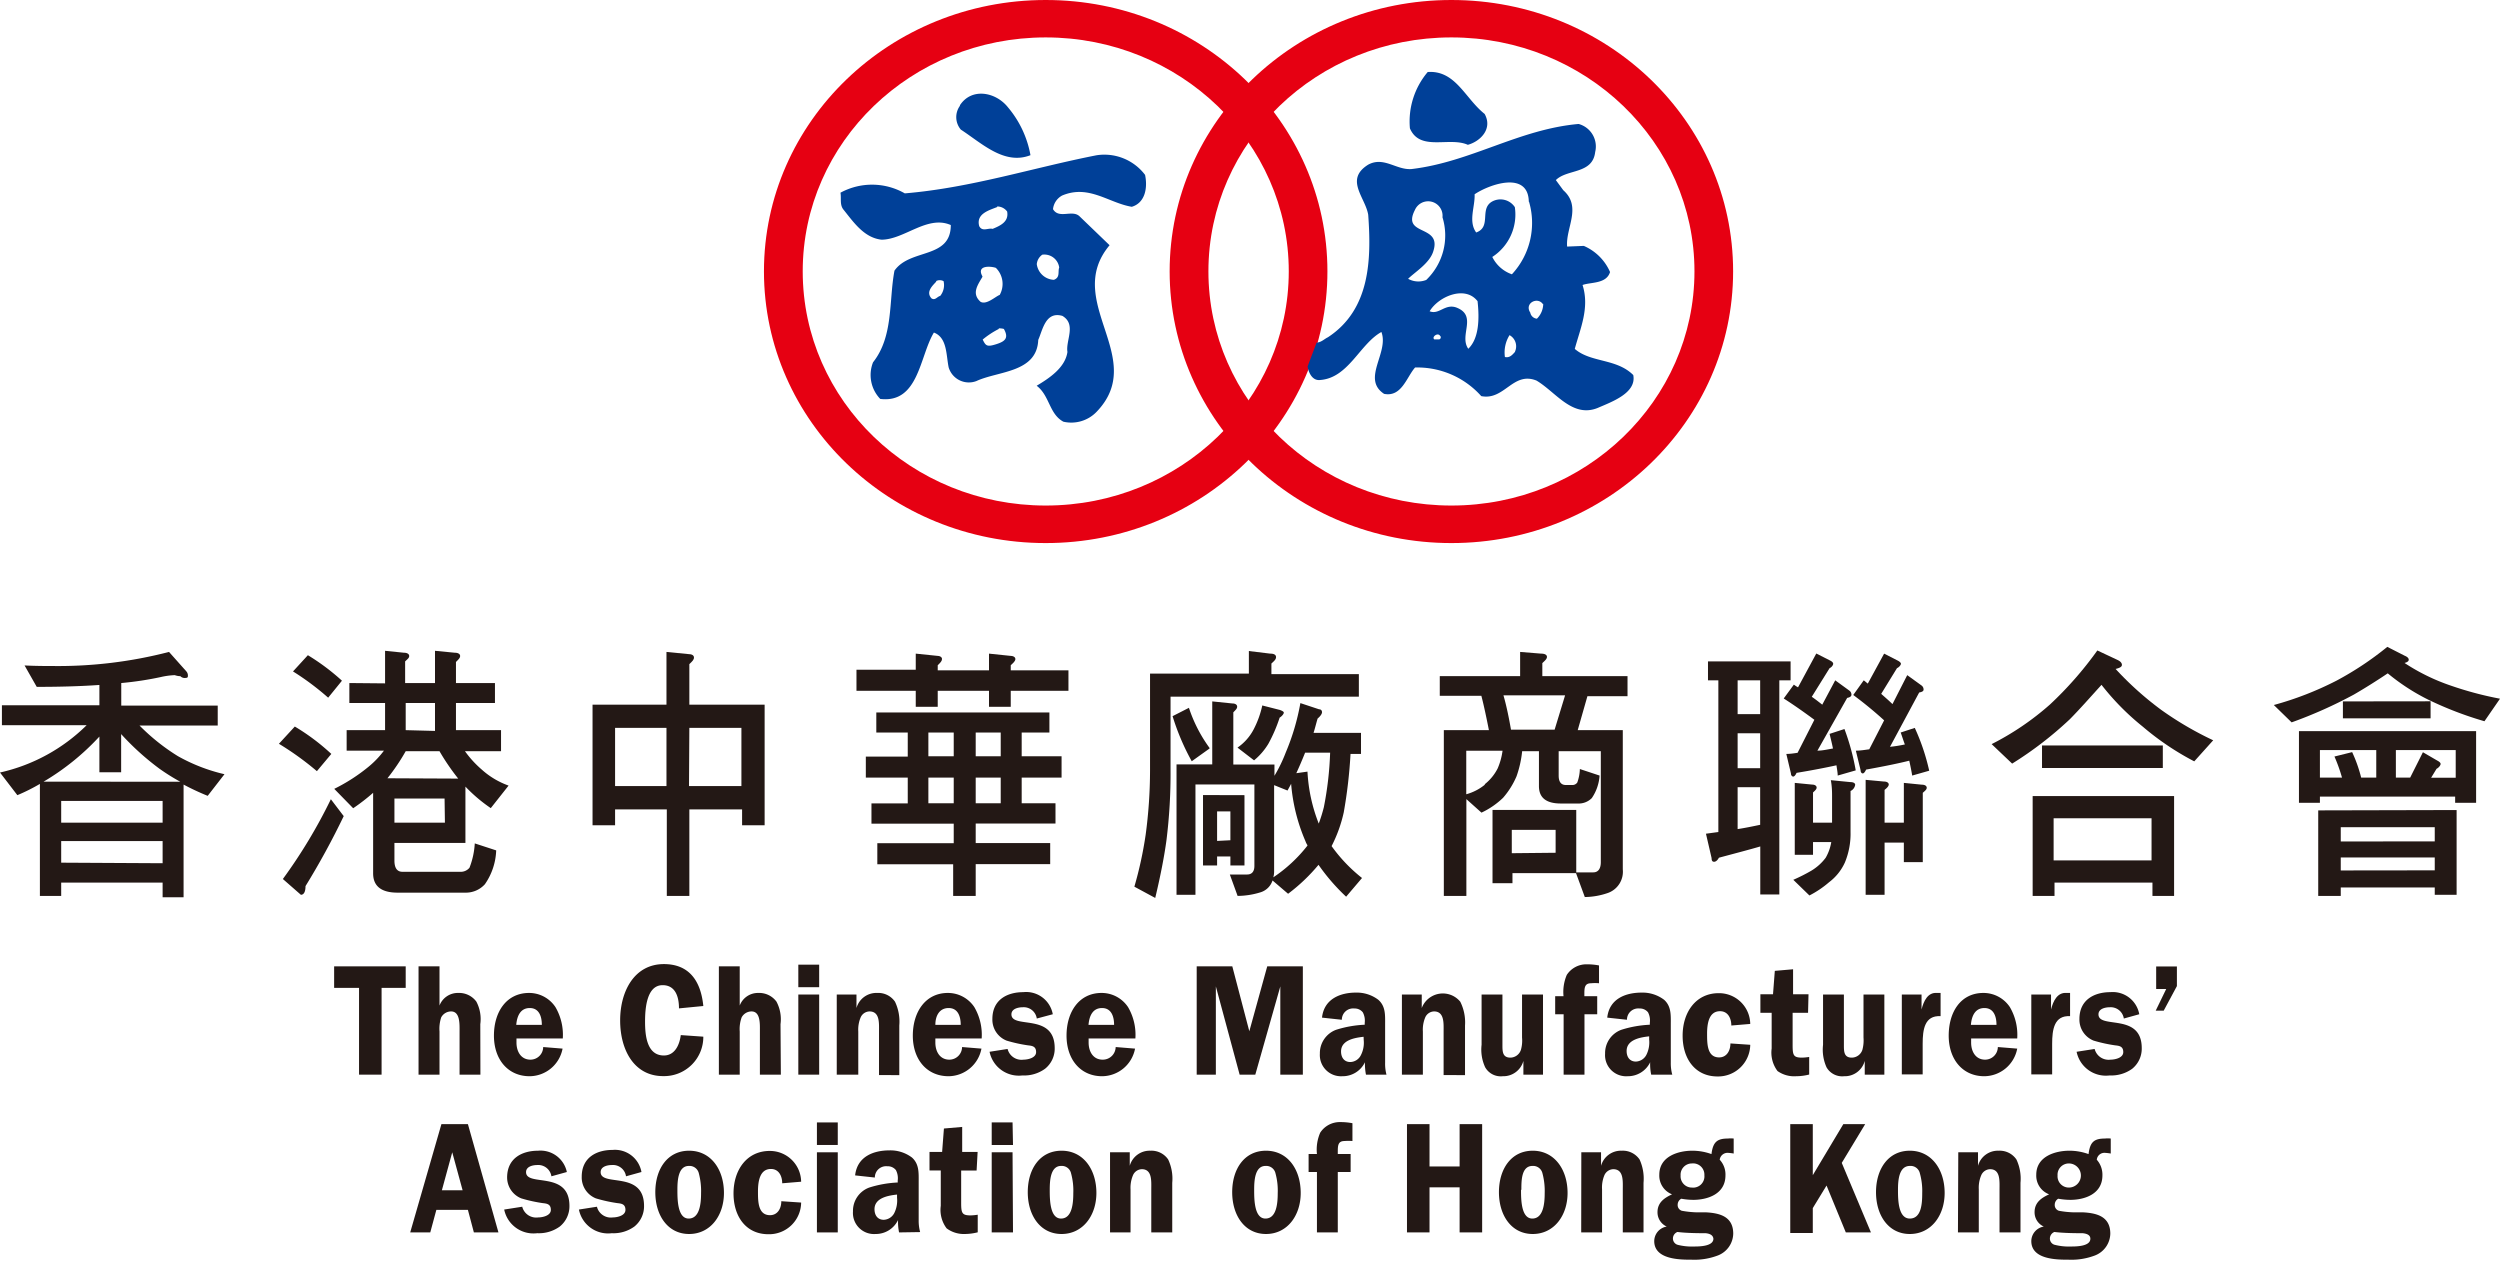
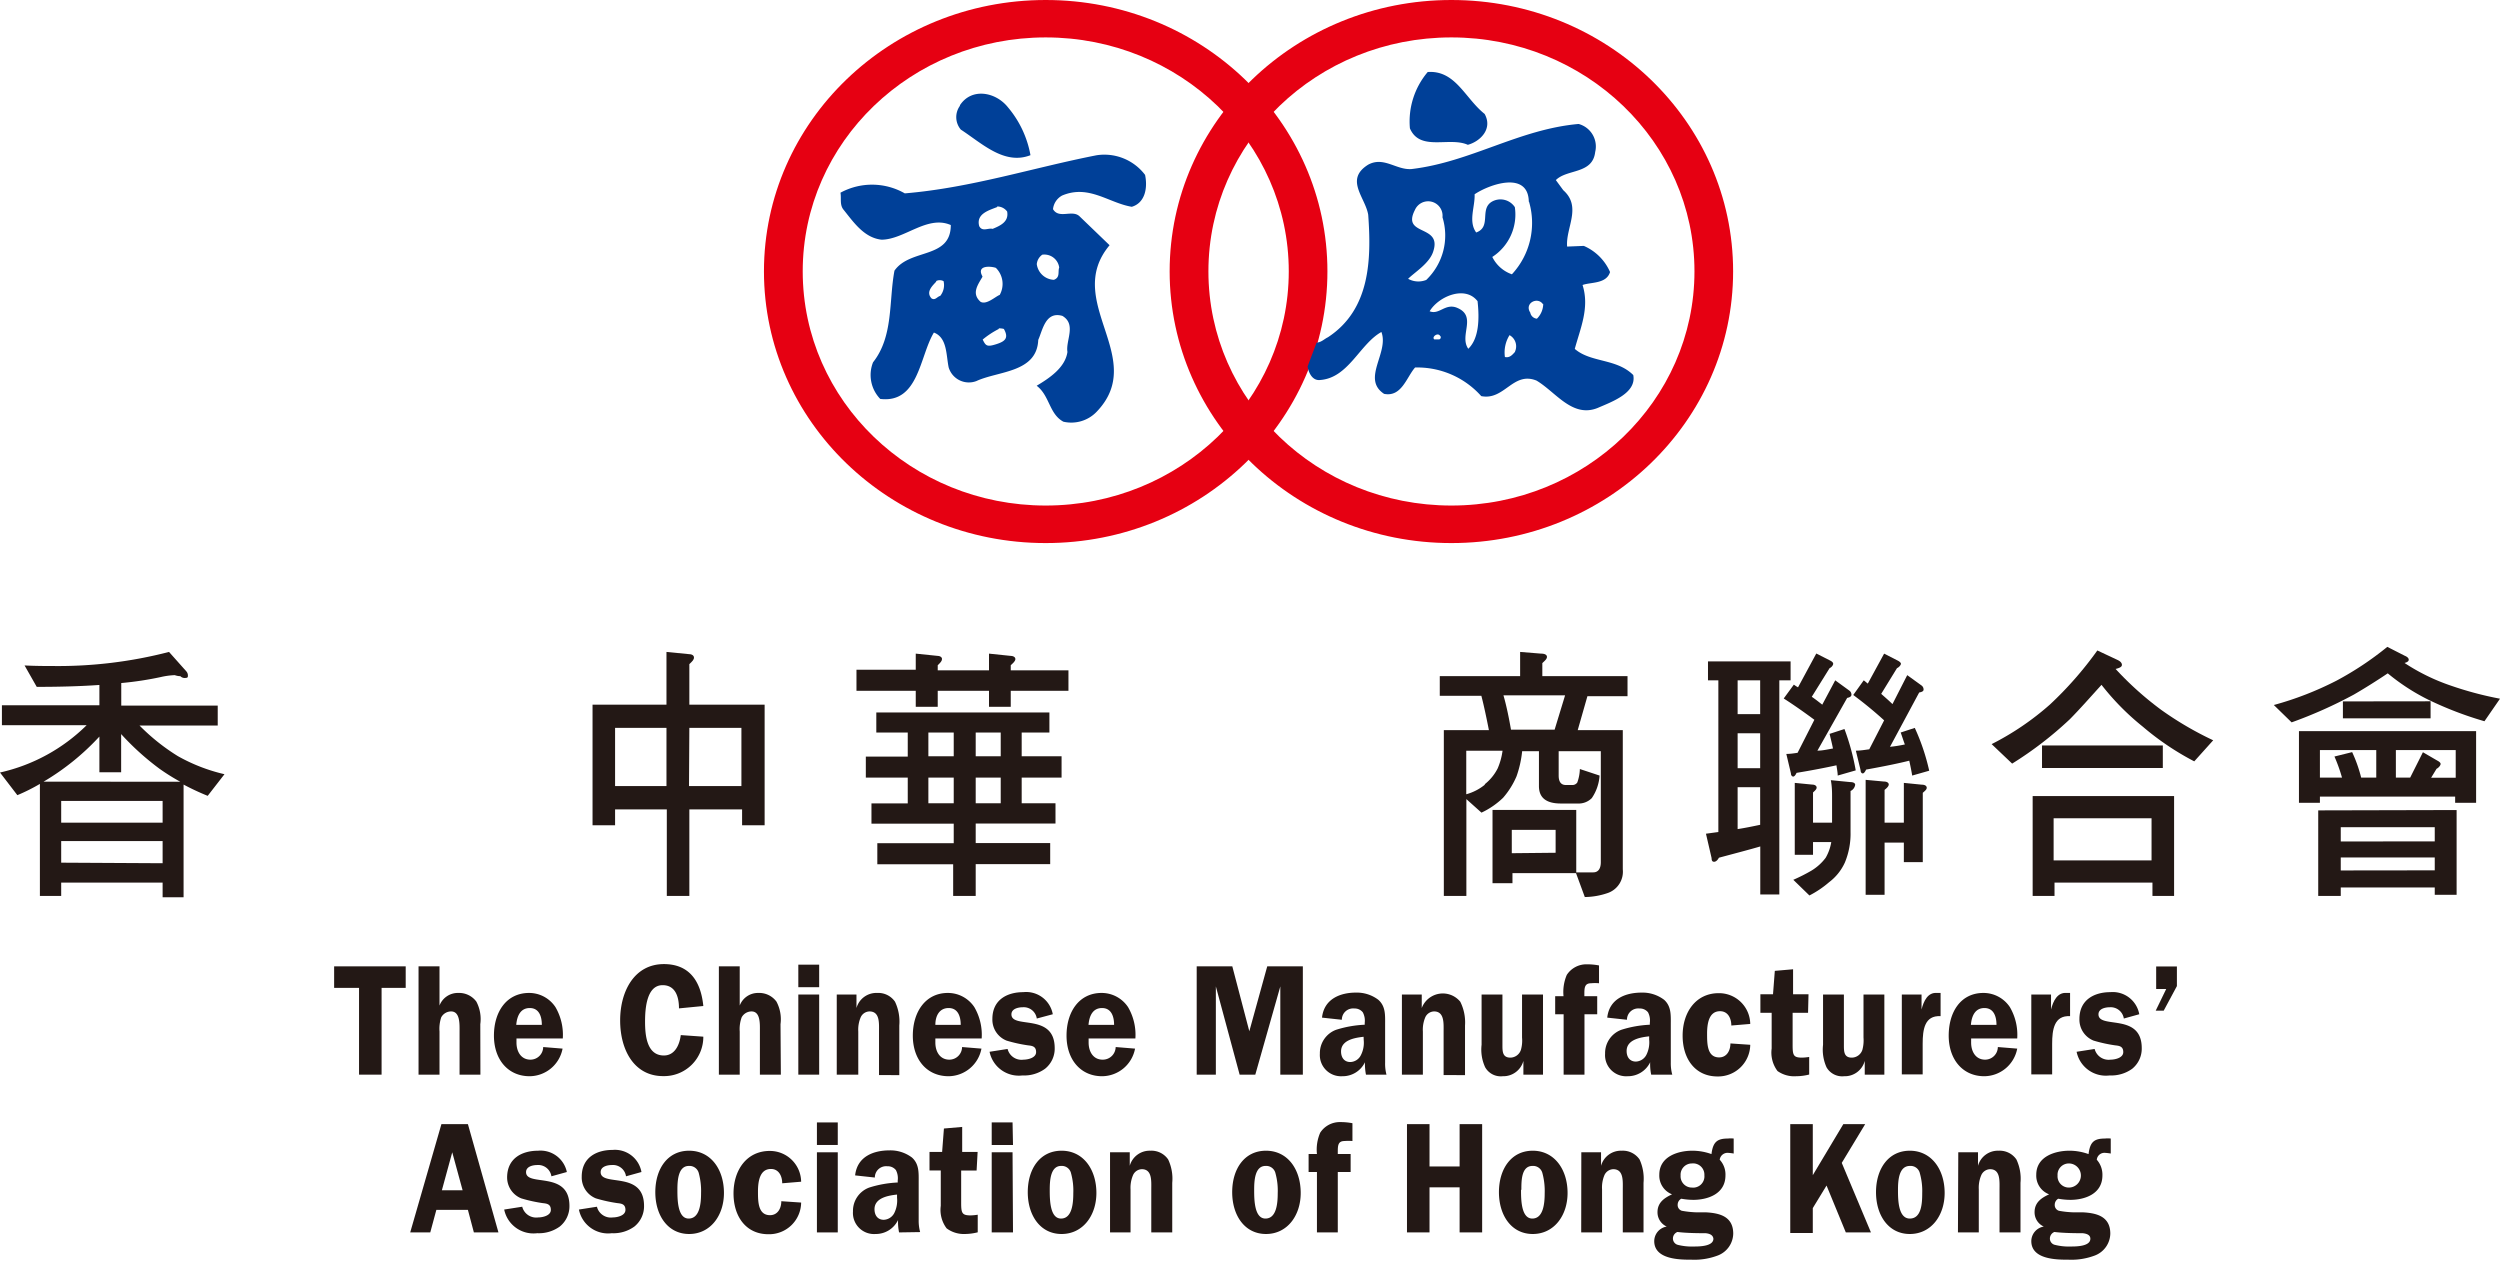
<svg xmlns="http://www.w3.org/2000/svg" viewBox="0 0 221.84 111.87">
  <defs>
    <style>.cls-1{fill:#e60012;}.cls-2{fill:#004098;}.cls-3{fill:#231815;}</style>
  </defs>
  <g id="图层_2" data-name="图层 2">
    <g id="圖層_1" data-name="圖層 1">
      <path class="cls-1" d="M128.79,0c-13.81,0-25,10.78-25,24.08s11.2,24.11,25,24.11,25-10.8,25-24.11S142.6,0,128.79,0Zm0,44.86c-11.91,0-21.56-9.3-21.56-20.78s9.65-20.76,21.56-20.76,21.57,9.3,21.57,20.76S140.7,44.86,128.79,44.86Z" />
      <path class="cls-1" d="M92.79,0c-13.81,0-25,10.78-25,24.08s11.2,24.11,25,24.11,25-10.8,25-24.11S106.6,0,92.79,0Zm0,44.86c-11.9,0-21.56-9.3-21.56-20.78S80.89,3.32,92.79,3.32s21.57,9.3,21.57,20.76S104.7,44.86,92.79,44.86Z" />
      <path class="cls-2" d="M101.61,15.52c.24,1.16,0,2.48-1.18,2.83-2.05-.34-3.81-2-6.18-1a1.56,1.56,0,0,0-.81,1.21c.53.91,1.73,0,2.37.65l2.65,2.55c-4.18,5,3.46,10-1.16,14.79a3.11,3.11,0,0,1-2.94.87c-1.27-.69-1.21-2.31-2.37-3.19,1.1-.66,2.53-1.59,2.73-3-.17-1,.82-2.45-.45-3.2-1.5-.43-1.75,1.26-2.14,2.13-.12,2.92-3.54,2.75-5.48,3.65a1.87,1.87,0,0,1-2.47-1.21c-.23-1.1-.12-2.64-1.31-3.09-1.27,2.09-1.34,6.3-4.76,5.89a3.06,3.06,0,0,1-.64-3.25c1.82-2.3,1.39-5.39,1.9-8.13,1.39-2,5-1,5-4.05-2.08-.91-4.1,1.28-6.14,1.3-1.56-.17-2.49-1.56-3.4-2.69-.33-.43-.16-1-.25-1.48a5.86,5.86,0,0,1,5.71.06c5.91-.5,11.3-2.26,17-3.38A4.53,4.53,0,0,1,101.61,15.52Zm14.42,17c.09.56.43,1.28,1.11,1.2,2.52-.18,3.51-3.19,5.44-4.26.7,1.83-1.79,4.16.24,5.49,1.56.31,2-1.5,2.75-2.34a7.6,7.6,0,0,1,5.87,2.54c2.06.41,2.81-2.22,4.9-1.38,1.7,1,3.18,3.34,5.43,2.43,1.27-.55,3.47-1.33,3.16-2.92-1.5-1.49-3.76-1.08-5.19-2.32.49-1.82,1.33-3.65.69-5.67.74-.27,2.11-.08,2.44-1.15a4.47,4.47,0,0,0-2.33-2.32l-1.48.06c-.14-1.66,1.33-3.52-.34-5l-.66-.9c1-1,3.26-.51,3.49-2.49A2.07,2.07,0,0,0,140.08,11c-5.31.47-9.58,3.38-14.82,4-1.35.11-2.46-1.14-3.85-.39-2.12,1.32-.25,2.91,0,4.45.29,4,.17,8.42-3.58,10.87-.29.13-.59.46-1,.47ZM126.69,6.39a6.79,6.79,0,0,0-1.58,5c.89,2.08,3.49.72,5.14,1.46,1.1-.3,2.23-1.41,1.49-2.74C130,8.73,129.16,6.22,126.69,6.39Zm-41.51,3a1.71,1.71,0,0,0,.08,2.11c1.86,1.21,3.86,3.18,6.18,2.27a9.07,9.07,0,0,0-2-4.25C88.36,8.16,86.22,7.75,85.18,9.34Zm2,15.17c-.41.72-1,1.48-.17,2.22.53.3,1.33-.48,1.7-.61a2,2,0,0,0-.34-2.4C88,23.63,86.61,23.48,87.17,24.51Zm1.31-6.19c-.72.29-1.89.59-1.6,1.69.27.54.82.14,1.19.25.67-.28,1.46-.62,1.29-1.54A1.1,1.1,0,0,0,88.48,18.32Zm.14,10.82a7.66,7.66,0,0,0-1.43.94c.27.56.38.67,1.18.42s1.16-.54.7-1.36A1.36,1.36,0,0,0,88.62,29.14Zm-5.55-4.2c-.34.37-.94.91-.43,1.48.33.23.52-.16.78-.21a1.53,1.53,0,0,0,.3-1.31A.7.7,0,0,0,83.07,24.94ZM92,23.44a1.6,1.6,0,0,0,1.52,1.39c.58-.22.33-.72.47-1.09a1.33,1.33,0,0,0-1.5-1.14A1.14,1.14,0,0,0,92,23.44Zm43.68-5.54a6.69,6.69,0,0,1-1.52,6.44,3.06,3.06,0,0,1-1.74-1.54,4.48,4.48,0,0,0,2-4.42,1.53,1.53,0,0,0-2.06-.47c-1.08.67,0,2.23-1.37,2.72-.72-1-.09-2.28-.14-3.39C132.13,16.37,135.61,15.12,135.66,17.9ZM128,19.28a5.47,5.47,0,0,1-1.44,5.56,1.87,1.87,0,0,1-1.61-.1c.59-.59,1.93-1.39,2.24-2.46.77-2.39-2.84-1.3-1.64-3.64A1.28,1.28,0,0,1,128,19.28Zm3.11,7.42c.18,1.6.13,3.34-.82,4.25-.85-1.2.86-2.94-1.08-3.67-1-.34-1.52.68-2.35.34C127.66,26.29,130,25.32,131.09,26.7Zm5.83.25a1.88,1.88,0,0,1-.56,1.33.66.66,0,0,1-.59-.54C135.24,26.9,136.45,26.29,136.92,27Zm-9.12,2.87c.07.17,0,.24-.1.3l-.44,0C127,29.91,127.6,29.45,127.8,29.82Zm6.63,1.39c-.23.25-.47.57-.91.47a2.9,2.9,0,0,1,.41-1.94A1.13,1.13,0,0,1,134.43,31.21Z" />
      <path class="cls-3" d="M14.26,60.08a29,29,0,0,1-3.5.53v2h8.56v1.77H12.38a18.22,18.22,0,0,0,3.41,2.72,15.58,15.58,0,0,0,4.13,1.6l-1.49,1.92a22.41,22.41,0,0,1-2.14-1v10H14.43V78.32h-9V79.5H3.54V69.56a16.37,16.37,0,0,1-2,1L0,68.55a15.86,15.86,0,0,0,7.69-4.2H.17V62.58H8.82v-1.8c-1.71.12-3.57.17-5.56.17l-1.08-1.9c1.06.05,1.9.05,2.51.05A39.25,39.25,0,0,0,15,57.85l1.54,1.73a.56.56,0,0,1,.13.43c0,.1-.07.14-.16.14A.55.55,0,0,1,16,60c-.28,0-.45-.09-.52-.09A6.76,6.76,0,0,0,14.26,60.08ZM16,69.37a18.52,18.52,0,0,1-1.84-1.15,23.38,23.38,0,0,1-3.41-3.08v3.39H8.82V65.36a21.8,21.8,0,0,1-4.95,4ZM14.43,73V71.07h-9V73Zm0,3.6V74.63h-9v1.92Z" />
-       <path class="cls-3" d="M29.4,66.9l-1.28,1.53A26.16,26.16,0,0,0,24.75,66l1.41-1.53A19.19,19.19,0,0,1,29.4,66.9Zm1.1,5.52a68.09,68.09,0,0,1-3.39,6.21c0,.51-.15.77-.41.77L25.1,78a46.1,46.1,0,0,0,4.26-7.08Zm-.17-12-1.21,1.49A23.6,23.6,0,0,0,26,59.58l1.32-1.44A19.62,19.62,0,0,1,30.33,60.39Zm3.84.22V57.75l1.67.17c.3,0,.47.12.47.29s-.13.26-.36.48v1.92H38.6V57.75l1.75.17c.31,0,.48.12.48.29s-.13.29-.37.53v1.87h3.46v1.77H40.46v2.41h4v1.87h-3.2a9.22,9.22,0,0,0,1.49,1.63,7.12,7.12,0,0,0,2.38,1.42l-1.58,2A13.68,13.68,0,0,1,41.3,69.8v5H35v1.56c0,.67.24,1,.72,1h5.12a1,1,0,0,0,.82-.36,7,7,0,0,0,.47-2.16l1.9.62a5.59,5.59,0,0,1-1,3,2.27,2.27,0,0,1-1.75.75h-6c-1.45,0-2.17-.58-2.17-1.71V70.35a17.84,17.84,0,0,1-1.77,1.37L29.66,70a15.82,15.82,0,0,0,3.09-2,8.19,8.19,0,0,0,1.32-1.39H30.76V64.79h3.41V62.38H31V60.61Zm6.49,8.45A20.08,20.08,0,0,1,39,66.66H36a18.14,18.14,0,0,1-1.62,2.4Zm-1.21,1.77H35V73h4.48Zm-.85-6V62.38H36v2.41Z" />
      <path class="cls-3" d="M59.14,62.53V57.85l1.93.19c.34,0,.51.12.51.31s-.15.34-.41.58v3.6h6.68v10.7h-2V71.82H61.17V79.5h-2V71.82H54.58v1.41h-2V62.53Zm0,7.22V64.59H54.58v5.16Zm2,0h4.65V64.59H61.17Z" />
      <path class="cls-3" d="M81.26,59.43V58l1.84.19c.32,0,.49.12.49.29s-.13.31-.38.55v.45h4.55V58l1.82.19c.34,0,.52.12.52.29s-.15.31-.41.55v.45h5.12V61.3H89.69v1.42H87.76V61.3H83.21v1.42H81.26V61.3H76V59.43Zm11.86,3.79V65H90.66v2.11H94.2V69H90.66v2.28h3v1.8H86.58v1.73h6.61v1.87H86.58V79.5h-2V76.69H77.85V74.82h6.78V73.09h-7.3v-1.8h3.22V69H76.83V67.14h3.72V65H77.76V63.22ZM84.63,65H82.38v2.11h2.25Zm0,4H82.38v2.28h2.25Zm4.17-4H86.58v2.11H88.8Zm0,4H86.58v2.28H88.8Z" />
-       <path class="cls-3" d="M112.71,58c.35,0,.52.11.52.31s-.15.33-.41.57v.94h7.76v2H103.87v6.5a48.08,48.08,0,0,1-.36,6.22c-.18,1.34-.5,3.05-1,5.14l-1.85-1a34.44,34.44,0,0,0,1-4.6,43.19,43.19,0,0,0,.39-5.72V59.77h8.77v-2Zm-5.38,8.42-1.58,1.13a20.86,20.86,0,0,1-1.7-4l1.45-.74A12.87,12.87,0,0,0,107.33,66.37Zm2-4c.3,0,.45.12.45.29s-.13.28-.34.5v4.63h3.65v1a13.12,13.12,0,0,0,1-2.06,20.4,20.4,0,0,0,1.3-4.39l1.66.55c.18,0,.26.12.26.26s-.13.34-.39.56c-.13.43-.23.86-.36,1.27h4.21v1.87h-.93a43.15,43.15,0,0,1-.6,5.18,12.32,12.32,0,0,1-1.08,3,13.91,13.91,0,0,0,2.7,2.83l-1.41,1.66A17.72,17.72,0,0,1,117,76.74a15.89,15.89,0,0,1-2.7,2.57l-1.38-1.18a1.62,1.62,0,0,1-1.1,1.06,7,7,0,0,1-2,.31l-.69-1.9,1.53,0c.44,0,.65-.28.65-.76V69.61h-5.23V79.4h-1.68V67.83h3.17V62.24Zm1.1,8.14v6.24h-1.25V76H108v.8h-1.25V70.55Zm-1.25,4V72H108v2.62ZM113.58,63c.21.08.34.15.34.24s-.13.29-.37.44a13.37,13.37,0,0,1-1,2.32,5.73,5.73,0,0,1-1.27,1.47l-1.47-1.13a4.48,4.48,0,0,0,1.43-1.61,8.43,8.43,0,0,0,.77-2.13Zm2.44,12a1.51,1.51,0,0,1-.18-.36,16,16,0,0,1-1.27-5.09c-.11.22-.22.41-.32.6l-1.19-.48v7.63a1.93,1.93,0,0,1-.07.55A13,13,0,0,0,116,75.06Zm0-6.53a14.55,14.55,0,0,0,1,4.61q.26-.69.45-1.44a29.79,29.79,0,0,0,.56-4.85h-2.22c-.26.65-.52,1.25-.78,1.82Z" />
      <path class="cls-3" d="M136.75,58c.35,0,.52.12.52.29s-.15.31-.41.55V60h7.56v1.78h-3.56L140,64.79h4V77.15a2,2,0,0,1-1.3,2.08,6.47,6.47,0,0,1-2.07.37l-.78-2.12h-5.64v.89h-1.77v-6.5h7.43v5.54l1.51,0c.44,0,.67-.33.67-.91V66.66h-3.74v2.16c0,.57.22.84.65.84h.54a.53.53,0,0,0,.46-.22,3.78,3.78,0,0,0,.23-1.2l1.75.58a4,4,0,0,1-.69,2,1.64,1.64,0,0,1-1.25.48H138.5c-1.29,0-1.94-.51-1.94-1.54V66.66h-1.49a9.64,9.64,0,0,1-.5,2.23,7.22,7.22,0,0,1-1.19,1.9,7.07,7.07,0,0,1-1.92,1.32l-1.34-1.2V79.5h-2V64.79h4c-.22-1.11-.43-2.12-.67-3.05h-3.69V60h7.13V57.85Zm-5,11.59a4.22,4.22,0,0,0,1.15-1.41,5.94,5.94,0,0,0,.43-1.56h-3.22v3.86A4.47,4.47,0,0,0,131.76,69.63Zm6.2-4.84.93-3.05h-5.47c.29,1,.5,2.09.67,3.05Zm.09,10.92V73.64h-3.89v2.07Z" />
      <path class="cls-3" d="M158.89,58.69v1.68h-1v19h-1.69V75.11c-.95.28-2.18.6-3.67,1-.13.24-.28.36-.43.36s-.22-.1-.22-.33l-.5-2.16,1.1-.15V60.37h-.92V58.69Zm-2.7,1.68h-2v3h2Zm0,4.7h-2v3.1h2Zm0,8.12V69.85h-2v3.72C154.85,73.47,155.52,73.33,156.19,73.19Zm6.22-14.57c.18.09.26.19.26.28s-.1.29-.32.39l-1.58,2.54c.35.24.65.48.93.7l1.15-2.16,1.25.91a.44.44,0,0,1,.19.36c0,.15-.13.24-.38.29l-2.64,4.68c.47,0,.93-.12,1.38-.19-.08-.41-.19-.84-.3-1.3l1.32-.43a20.77,20.77,0,0,1,1,3.67l-1.6.46c0-.29-.07-.6-.11-.91-.88.19-2.07.43-3.54.67-.11.24-.22.33-.3.33s-.2-.09-.2-.28l-.41-1.73c.35,0,.67-.05,1-.1L161,63.87c-.84-.62-1.75-1.27-2.72-1.89l.9-1.23a2.58,2.58,0,0,0,.37.24l1.62-3Zm-1.62,11c.26,0,.41.12.41.26s-.1.24-.32.44V73h1.69v-2.3c0-.39,0-.89-.11-1.47l1.73.17c.28,0,.43.1.43.24a.72.72,0,0,1-.41.55v3.65a6.66,6.66,0,0,1-.5,2.69,4.53,4.53,0,0,1-1.4,1.75,8.78,8.78,0,0,1-1.75,1.18l-1.43-1.39a14.94,14.94,0,0,0,1.62-.82A4.46,4.46,0,0,0,162,76.12a4.09,4.09,0,0,0,.5-1.4h-1.62v1.13h-1.62V69.47Zm7.61-11c.17.09.28.19.28.28s-.13.29-.35.39l-1.4,2.28c.37.33.71.62,1,.91l1.31-2.57,1.26.91a.44.44,0,0,1,.19.37c0,.14-.13.21-.39.26l-2.59,4.82a12.07,12.07,0,0,0,1.32-.21c-.13-.34-.24-.7-.37-1.06l1.25-.41a18.88,18.88,0,0,1,1.28,3.8l-1.51.43c-.07-.43-.16-.87-.26-1.32-.95.24-2.23.5-3.83.79-.11.24-.21.34-.3.34s-.19-.1-.19-.29l-.42-1.73c.42,0,.8-.07,1.19-.12l1.32-2.57a35.4,35.4,0,0,0-2.74-2.25l.93-1.3c.13.09.23.19.36.29L167.19,58Zm-1.23,10.73c.28,0,.43.12.43.26s-.13.29-.37.48V73h1.71V69.47l1.6.16c.28,0,.43.12.43.27s-.13.26-.35.45V76.5h-1.68V74.77h-1.71V79.4h-1.68V69.2Z" />
      <path class="cls-3" d="M187.92,58.57c.24.12.37.26.37.43s-.19.27-.56.36A28.48,28.48,0,0,0,191.79,63a29.56,29.56,0,0,0,4.6,2.69l-1.68,1.87a24.32,24.32,0,0,1-4.58-3.09,22.31,22.31,0,0,1-3.65-3.7c-1,1.1-1.91,2.14-2.81,3.05a32.46,32.46,0,0,1-5.12,3.94l-1.82-1.73a24.46,24.46,0,0,0,5.17-3.51,32,32,0,0,0,4.21-4.8Zm5,12.07V79.5H191V78.32h-8.69V79.5h-1.94V70.64Zm-1-4.49v2H181.2v-2Zm-1,10.2V72.61h-8.69v3.74Z" />
      <path class="cls-3" d="M213.39,58.19c.22.09.35.21.35.35s-.13.22-.37.29a17.91,17.91,0,0,0,4.08,2A30.63,30.63,0,0,0,221.84,62L220.46,64a31.54,31.54,0,0,1-5-1.92,18.53,18.53,0,0,1-3.58-2.33c-1,.67-2,1.3-3,1.88a39.89,39.89,0,0,1-5.53,2.47l-1.58-1.54a28.79,28.79,0,0,0,5.56-2.16,28,28,0,0,0,4.51-3Zm6.33,6.69v6.36h-1.86v-.55h-12v.55H204V64.88Zm-1.73,7V79.4h-1.94v-.65h-8.34v.75h-2V71.91ZM207.82,69a14.59,14.59,0,0,0-.67-1.87l1.57-.39a12.54,12.54,0,0,1,.8,2.26h1.34V66.56h-5V69Zm8.23,5.66V73.4h-8.34v1.27Zm0,2.57V76.09h-8.34v1.15Zm-.37-15v1.51H207.9V62.24ZM213.87,69,215,66.75l1.29.75c.17.09.28.19.28.29s-.13.31-.36.43l-.48.79h2.18V66.56h-5.31V69Z" />
      <path class="cls-3" d="M36,87.66H33.86v7.7h-2v-7.7H29.65V85.75H36Z" />
      <path class="cls-3" d="M42.63,95.36H40.78V91.53c0-.62.06-1.78-.75-1.78a1,1,0,0,0-.88.53A3.24,3.24,0,0,0,39,91.53v3.83H37.14V85.75H39v3.48h0a1.74,1.74,0,0,1,1.67-1.12,1.9,1.9,0,0,1,1.6.77,3.32,3.32,0,0,1,.35,2Z" />
      <path class="cls-3" d="M45.83,92.15l0,.36c0,.84.43,1.52,1.24,1.52a1.13,1.13,0,0,0,1.13-1.12l1.72.14A3,3,0,0,1,47,95.5c-1.92,0-3.17-1.48-3.17-3.6s1.12-3.79,3.12-3.79a2.8,2.8,0,0,1,2.34,1.26,4.88,4.88,0,0,1,.65,2.78Zm2.25-1.21c0-.77-.26-1.49-1.07-1.49s-1.13.67-1.2,1.49Z" />
      <path class="cls-3" d="M60.25,89.48c0-1.07-.34-2.06-1.45-2.06-1.42,0-1.56,2.07-1.56,3.24s.14,3,1.67,3c.94,0,1.38-.88,1.5-1.81l2,.14a3.48,3.48,0,0,1-3.57,3.5c-2.57,0-3.81-2.32-3.81-4.94s1.28-5,3.88-5c2.17,0,3.27,1.4,3.5,3.72Z" />
      <path class="cls-3" d="M69.29,95.36H67.43V91.53c0-.62.07-1.78-.74-1.78a1,1,0,0,0-.88.53,3.06,3.06,0,0,0-.17,1.25v3.83H63.79V85.75h1.85v3.48h0a1.73,1.73,0,0,1,1.66-1.12,1.9,1.9,0,0,1,1.6.77,3.33,3.33,0,0,1,.36,2Z" />
      <path class="cls-3" d="M72.69,87.6H70.84v-2h1.85Zm0,7.76H70.84V88.25h1.85Z" />
      <path class="cls-3" d="M74.25,88.25H76v1.2h0a1.83,1.83,0,0,1,1.84-1.34,1.8,1.8,0,0,1,1.58.78A4.11,4.11,0,0,1,79.8,91v4.4H78V91.54c0-.73.09-1.79-.85-1.79a.88.88,0,0,0-.78.53,2.82,2.82,0,0,0-.21,1.26v3.82H74.25Z" />
      <path class="cls-3" d="M83,92.15l0,.36c0,.84.43,1.52,1.24,1.52a1.13,1.13,0,0,0,1.13-1.12l1.72.14a3,3,0,0,1-2.91,2.45C82.23,95.5,81,94,81,91.9s1.12-3.79,3.11-3.79a2.81,2.81,0,0,1,2.35,1.26,4.88,4.88,0,0,1,.65,2.78Zm2.25-1.21c0-.77-.26-1.49-1.07-1.49S83,90.12,83,90.94Z" />
      <path class="cls-3" d="M92,90.38a1.17,1.17,0,0,0-1.25-1c-.37,0-1,.12-1,.63,0,1.33,3.84-.18,3.84,3a2.28,2.28,0,0,1-.86,1.83,3.15,3.15,0,0,1-2,.59,2.65,2.65,0,0,1-2.92-2.1l1.6-.25a1.27,1.27,0,0,0,1.41.95c.35,0,1.12-.14,1.12-.67s-.38-.56-.72-.6a13.09,13.09,0,0,1-1.9-.42,2,2,0,0,1-1.26-1.92c0-1.75,1.37-2.38,2.74-2.38A2.4,2.4,0,0,1,93.42,90Z" />
      <path class="cls-3" d="M96.6,92.15v.36c0,.84.43,1.52,1.24,1.52A1.14,1.14,0,0,0,99,92.91l1.72.14a3,3,0,0,1-2.92,2.45c-1.91,0-3.16-1.48-3.16-3.6s1.12-3.79,3.11-3.79a2.81,2.81,0,0,1,2.35,1.26,4.88,4.88,0,0,1,.65,2.78Zm2.26-1.21c0-.77-.26-1.49-1.07-1.49s-1.13.67-1.2,1.49Z" />
      <path class="cls-3" d="M111.39,95.36H110l-2.11-7.83h0v7.83h-1.7V85.75h3.16l1.51,5.76,1.59-5.76h3.16v9.61h-2V87.53h0Z" />
      <path class="cls-3" d="M121.21,95.36a5.11,5.11,0,0,1-.09-1.1,2.19,2.19,0,0,1-2,1.24,1.88,1.88,0,0,1-2-2,2.21,2.21,0,0,1,1.44-2.12,9.81,9.81,0,0,1,2.54-.45v-.17a1.57,1.57,0,0,0-.17-.93.91.91,0,0,0-.75-.34,1,1,0,0,0-1.11,1l-1.76-.19c.19-1.72,1.71-2.22,3-2.22a3.15,3.15,0,0,1,2,.64c.66.59.6,1.37.6,2.23V94.3a3.79,3.79,0,0,0,.12,1.06ZM121,92c-.71.08-2,.26-2,1.3,0,.56.3.94.82.94a1.08,1.08,0,0,0,.93-.59,2.41,2.41,0,0,0,.26-1.37Z" />
      <path class="cls-3" d="M124.4,88.25h1.76v1.2h0a2,2,0,0,1,3.42-.56A4.11,4.11,0,0,1,130,91v4.4H128.1V91.54c0-.73.08-1.79-.85-1.79a.88.88,0,0,0-.78.53,2.82,2.82,0,0,0-.21,1.26v3.82H124.4Z" />
      <path class="cls-3" d="M135.18,95.36V94.14h0a1.84,1.84,0,0,1-1.83,1.36,1.59,1.59,0,0,1-1.56-.79,3.73,3.73,0,0,1-.32-2V88.25h1.85v4.48c0,.57,0,1.12.71,1.12a1,1,0,0,0,.93-.69,3,3,0,0,0,.1-1.09V88.25h1.86v7.11Z" />
      <path class="cls-3" d="M140.6,95.36h-1.85V90H138v-1.6h.74a3.87,3.87,0,0,1,.29-1.89,2.07,2.07,0,0,1,1.8-.94,5.41,5.41,0,0,1,1.06.1v1.58a4,4,0,0,0-.7,0c-.6,0-.6.43-.6,1v.15h1.14V90H140.6Z" />
      <path class="cls-3" d="M146.52,95.36a4.54,4.54,0,0,1-.09-1.1,2.19,2.19,0,0,1-2,1.24,1.87,1.87,0,0,1-2-2,2.2,2.2,0,0,1,1.44-2.12,9.81,9.81,0,0,1,2.53-.45v-.17a1.57,1.57,0,0,0-.16-.93.92.92,0,0,0-.76-.34,1,1,0,0,0-1.11,1l-1.75-.19c.19-1.72,1.7-2.22,3.05-2.22a3.17,3.17,0,0,1,2,.64c.65.59.59,1.37.59,2.23V94.3a3.8,3.8,0,0,0,.13,1.06Zm-.18-3.4c-.7.08-2,.26-2,1.3,0,.56.3.94.82.94a1.1,1.1,0,0,0,.93-.59,2.49,2.49,0,0,0,.25-1.37Z" />
      <path class="cls-3" d="M153.63,91c0-.64-.3-1.27-1-1.27-1,0-1.15,1.12-1.15,2s0,2.1,1.07,2.1c.66,0,1-.58,1-1.24l1.76.12a2.85,2.85,0,0,1-2.91,2.81c-1.94,0-3.09-1.52-3.09-3.62s1.19-3.77,3.2-3.77a2.77,2.77,0,0,1,2.8,2.73Z" />
      <path class="cls-3" d="M160.44,89.87h-1.37V92.7c0,.94.06,1.15.85,1.15a5,5,0,0,0,.62-.06v1.56a4.74,4.74,0,0,1-1.16.15,2.55,2.55,0,0,1-1.65-.46,2.72,2.72,0,0,1-.52-2V89.87h-1V88.23h1.12l.16-2.08,1.62-.14v2.22h1.37Z" />
      <path class="cls-3" d="M165.47,95.36V94.14h0a1.83,1.83,0,0,1-1.83,1.36,1.6,1.6,0,0,1-1.56-.79,3.82,3.82,0,0,1-.31-2V88.25h1.85v4.48c0,.57,0,1.12.7,1.12a1,1,0,0,0,.94-.69,3.24,3.24,0,0,0,.1-1.09V88.25h1.85v7.11Z" />
      <path class="cls-3" d="M170.51,88.25v1.33h0c.19-.76.56-1.54,1.37-1.47l.32,0v2.06c-1.42-.08-1.59,1.19-1.59,2.45v2.72h-1.85V88.25Z" />
      <path class="cls-3" d="M174.91,92.15l0,.36c0,.84.43,1.52,1.24,1.52a1.13,1.13,0,0,0,1.13-1.12l1.72.14a3,3,0,0,1-2.92,2.45c-1.91,0-3.16-1.48-3.16-3.6S174,88.11,176,88.11a2.81,2.81,0,0,1,2.35,1.26,4.88,4.88,0,0,1,.65,2.78Zm2.25-1.21c0-.77-.26-1.49-1.07-1.49s-1.13.67-1.2,1.49Z" />
      <path class="cls-3" d="M182,88.25v1.33h0c.19-.76.57-1.54,1.38-1.47l.31,0v2.06c-1.41-.08-1.59,1.19-1.59,2.45v2.72h-1.85V88.25Z" />
      <path class="cls-3" d="M188.46,90.38a1.18,1.18,0,0,0-1.25-1c-.38,0-1,.12-1,.63,0,1.33,3.84-.18,3.84,3a2.3,2.3,0,0,1-.85,1.83,3.17,3.17,0,0,1-2,.59,2.65,2.65,0,0,1-2.93-2.1l1.6-.25a1.28,1.28,0,0,0,1.41.95c.36,0,1.13-.14,1.13-.67s-.38-.56-.72-.6a13.23,13.23,0,0,1-1.91-.42,2,2,0,0,1-1.26-1.92c0-1.75,1.38-2.38,2.74-2.38A2.39,2.39,0,0,1,189.83,90Z" />
      <path class="cls-3" d="M192.22,87.76h-.89v-2h1.84V87.5L192,89.68h-.71Z" />
      <path class="cls-3" d="M44.23,109.36H42.05l-.53-2h-2.8l-.54,2H36.4l2.77-9.61h2.35Zm-3.18-3.74-.92-3.37-.92,3.37Z" />
      <path class="cls-3" d="M48.93,104.38a1.18,1.18,0,0,0-1.25-1c-.38,0-1,.12-1,.63,0,1.33,3.85-.18,3.85,3a2.31,2.31,0,0,1-.86,1.83,3.17,3.17,0,0,1-2,.59,2.65,2.65,0,0,1-2.93-2.1l1.6-.25a1.28,1.28,0,0,0,1.42.95c.35,0,1.12-.14,1.12-.67s-.38-.56-.72-.6a13.09,13.09,0,0,1-1.9-.42A2,2,0,0,1,45,104.49c0-1.75,1.38-2.38,2.74-2.38A2.39,2.39,0,0,1,50.3,104Z" />
      <path class="cls-3" d="M55.55,104.38a1.17,1.17,0,0,0-1.25-1c-.38,0-1,.12-1,.63,0,1.33,3.85-.18,3.85,3a2.31,2.31,0,0,1-.86,1.83,3.15,3.15,0,0,1-2,.59,2.64,2.64,0,0,1-2.92-2.1l1.6-.25a1.27,1.27,0,0,0,1.41.95c.35,0,1.12-.14,1.12-.67s-.38-.56-.72-.6a13.09,13.09,0,0,1-1.9-.42,2,2,0,0,1-1.26-1.92c0-1.75,1.37-2.38,2.73-2.38A2.39,2.39,0,0,1,56.92,104Z" />
      <path class="cls-3" d="M64.24,105.86c0,2-1.2,3.64-3.09,3.64s-3-1.65-3-3.71,1.08-3.68,3-3.68S64.24,103.76,64.24,105.86Zm-4.13-.28c0,.81,0,2.55,1,2.55s1.1-1.4,1.1-2.25a6.13,6.13,0,0,0-.2-1.77.85.85,0,0,0-.88-.65C60.17,103.46,60.11,104.77,60.11,105.58Z" />
      <path class="cls-3" d="M69.41,105c0-.64-.3-1.27-1-1.27-1,0-1.15,1.12-1.15,2s0,2.1,1.07,2.1c.66,0,1-.58,1-1.24l1.76.12a2.84,2.84,0,0,1-2.91,2.81c-1.94,0-3.09-1.52-3.09-3.62s1.19-3.77,3.21-3.77a2.77,2.77,0,0,1,2.79,2.73Z" />
      <path class="cls-3" d="M74.34,101.6H72.49v-2h1.85Zm0,7.76H72.49v-7.11h1.85Z" />
      <path class="cls-3" d="M79.78,109.36a4.54,4.54,0,0,1-.09-1.1,2.19,2.19,0,0,1-2,1.24,1.87,1.87,0,0,1-2-2,2.2,2.2,0,0,1,1.44-2.12,9.81,9.81,0,0,1,2.53-.45v-.17a1.57,1.57,0,0,0-.16-.93.92.92,0,0,0-.76-.34,1,1,0,0,0-1.11,1l-1.75-.19c.19-1.72,1.7-2.22,3.05-2.22a3.17,3.17,0,0,1,2,.64c.65.59.59,1.37.59,2.23v3.32a3.8,3.8,0,0,0,.13,1.06ZM79.6,106c-.7.08-2,.26-2,1.3,0,.56.3.94.82.94a1.1,1.1,0,0,0,.93-.59,2.49,2.49,0,0,0,.25-1.37Z" />
      <path class="cls-3" d="M86.66,103.87H85.29v2.83c0,.94.06,1.15.85,1.15a5,5,0,0,0,.62-.06v1.56a4.8,4.8,0,0,1-1.16.15A2.55,2.55,0,0,1,84,109a2.72,2.72,0,0,1-.52-2v-3.14h-1v-1.64h1.12l.16-2.08,1.62-.14v2.22h1.37Z" />
      <path class="cls-3" d="M89.89,101.6H88v-2h1.85Zm0,7.76H88v-7.11h1.85Z" />
      <path class="cls-3" d="M97.29,105.86c0,2-1.2,3.64-3.09,3.64s-3-1.65-3-3.71,1.08-3.68,3-3.68S97.29,103.76,97.29,105.86Zm-4.14-.28c0,.81,0,2.55,1,2.55s1.09-1.4,1.09-2.25a5.8,5.8,0,0,0-.2-1.77.84.84,0,0,0-.88-.65C93.21,103.46,93.15,104.77,93.15,105.58Z" />
      <path class="cls-3" d="M98.5,102.25h1.75v1.2h0a1.83,1.83,0,0,1,1.84-1.34,1.79,1.79,0,0,1,1.57.78,4,4,0,0,1,.36,2.07v4.4h-1.86v-3.82c0-.73.09-1.79-.84-1.79a.88.88,0,0,0-.78.53,2.82,2.82,0,0,0-.22,1.26v3.82H98.5Z" />
      <path class="cls-3" d="M115.42,105.86c0,2-1.19,3.64-3.08,3.64s-3-1.65-3-3.71,1.08-3.68,3-3.68S115.42,103.76,115.42,105.86Zm-4.13-.28c0,.81,0,2.55,1,2.55s1.09-1.4,1.09-2.25a5.8,5.8,0,0,0-.2-1.77.84.84,0,0,0-.88-.65C111.35,103.46,111.29,104.77,111.29,105.58Z" />
      <path class="cls-3" d="M118.71,109.36h-1.85V104h-.74v-1.6h.74a3.75,3.75,0,0,1,.29-1.89,2.07,2.07,0,0,1,1.8-.94,5.48,5.48,0,0,1,1.06.1v1.58a4.11,4.11,0,0,0-.7,0c-.6,0-.6.43-.6,1v.15h1.14V104h-1.14Z" />
      <path class="cls-3" d="M131.52,109.36h-2v-4h-2.67v4h-2V99.75h2v3.76h2.67V99.75h2Z" />
      <path class="cls-3" d="M139.1,105.86c0,2-1.2,3.64-3.09,3.64s-3-1.65-3-3.71,1.09-3.68,3-3.68S139.1,103.76,139.1,105.86Zm-4.13-.28c0,.81,0,2.55,1,2.55s1.1-1.4,1.1-2.25a6.13,6.13,0,0,0-.2-1.77.85.85,0,0,0-.88-.65C135,103.46,135,104.77,135,105.58Z" />
      <path class="cls-3" d="M140.32,102.25h1.75v1.2h0a1.83,1.83,0,0,1,1.84-1.34,1.8,1.8,0,0,1,1.58.78,4.11,4.11,0,0,1,.35,2.07v4.4H144v-3.82c0-.73.09-1.79-.85-1.79a.89.89,0,0,0-.78.53,2.82,2.82,0,0,0-.21,1.26v3.82h-1.85Z" />
      <path class="cls-3" d="M150.17,102.11a5,5,0,0,1,1.7.3c.13-1.07.5-1.38,1.45-1.38a2.29,2.29,0,0,1,.52,0v1.33a4.1,4.1,0,0,0-.49-.06.7.7,0,0,0-.75.61,1.92,1.92,0,0,1,.51,1.39c0,1.68-1.63,2.17-2.85,2.17a6.26,6.26,0,0,1-1.07-.1.6.6,0,0,0-.32.52.53.53,0,0,0,.37.55,8.71,8.71,0,0,0,1.37.14l.81,0c1.12.07,2.38.33,2.38,1.89a2.12,2.12,0,0,1-1.35,1.93,5.86,5.86,0,0,1-2.35.38c-1,0-3.31,0-3.31-1.65a1.32,1.32,0,0,1,1.11-1.29,1.38,1.38,0,0,1-.82-1.28c0-.88.65-1.28,1.29-1.58a1.78,1.78,0,0,1-1.13-1.74C147.24,102.61,148.92,102.11,150.17,102.11Zm1.19,7.32c-.44,0-1.67,0-2.51-.11a.62.62,0,0,0-.4.57.58.58,0,0,0,.46.58,5.05,5.05,0,0,0,1.39.14c.45,0,1.74,0,1.74-.69C152,109.54,151.62,109.46,151.36,109.43Zm-2.23-5.12a1,1,0,0,0,1,1.07,1,1,0,0,0,1.11-1.09,1,1,0,0,0-1.11-1.05A1,1,0,0,0,149.13,104.31Z" />
      <path class="cls-3" d="M160.86,104.28l2.71-4.53h1.94l-2.08,3.44,2.59,6.17h-2.23l-1.71-4.16-1.22,2v2.21h-2V99.75h2Z" />
      <path class="cls-3" d="M172.56,105.86c0,2-1.2,3.64-3.09,3.64s-3-1.65-3-3.71,1.09-3.68,3-3.68S172.56,103.76,172.56,105.86Zm-4.14-.28c0,.81,0,2.55,1.05,2.55s1.1-1.4,1.1-2.25a5.81,5.81,0,0,0-.21-1.77.84.84,0,0,0-.88-.65C168.49,103.46,168.42,104.77,168.42,105.58Z" />
      <path class="cls-3" d="M173.77,102.25h1.75v1.2h0a1.83,1.83,0,0,1,1.84-1.34,1.79,1.79,0,0,1,1.57.78,4,4,0,0,1,.36,2.07v4.4h-1.86v-3.82c0-.73.09-1.79-.84-1.79a.88.88,0,0,0-.78.53,2.82,2.82,0,0,0-.22,1.26v3.82h-1.85Z" />
      <path class="cls-3" d="M183.63,102.11a5,5,0,0,1,1.7.3c.13-1.07.49-1.38,1.45-1.38a2.29,2.29,0,0,1,.52,0v1.33a4.26,4.26,0,0,0-.5-.06.68.68,0,0,0-.74.61,2,2,0,0,1,.5,1.39c0,1.68-1.62,2.17-2.84,2.17a6.28,6.28,0,0,1-1.08-.1.61.61,0,0,0-.31.52.53.53,0,0,0,.37.55,8.47,8.47,0,0,0,1.37.14l.81,0c1.12.07,2.38.33,2.38,1.89a2.12,2.12,0,0,1-1.35,1.93,5.88,5.88,0,0,1-2.36.38c-1,0-3.3,0-3.3-1.65a1.32,1.32,0,0,1,1.11-1.29,1.38,1.38,0,0,1-.82-1.28c0-.88.64-1.28,1.29-1.58a1.77,1.77,0,0,1-1.14-1.74C180.69,102.61,182.38,102.11,183.63,102.11Zm1.18,7.32c-.44,0-1.66,0-2.51-.11a.63.63,0,0,0-.4.57.57.57,0,0,0,.47.58,5,5,0,0,0,1.38.14c.46,0,1.74,0,1.74-.69C185.49,109.54,185.08,109.46,184.81,109.43Zm-2.23-5.12a1,1,0,0,0,1,1.07,1.07,1.07,0,1,0,0-2.14A1,1,0,0,0,182.58,104.31Z" />
    </g>
  </g>
</svg>